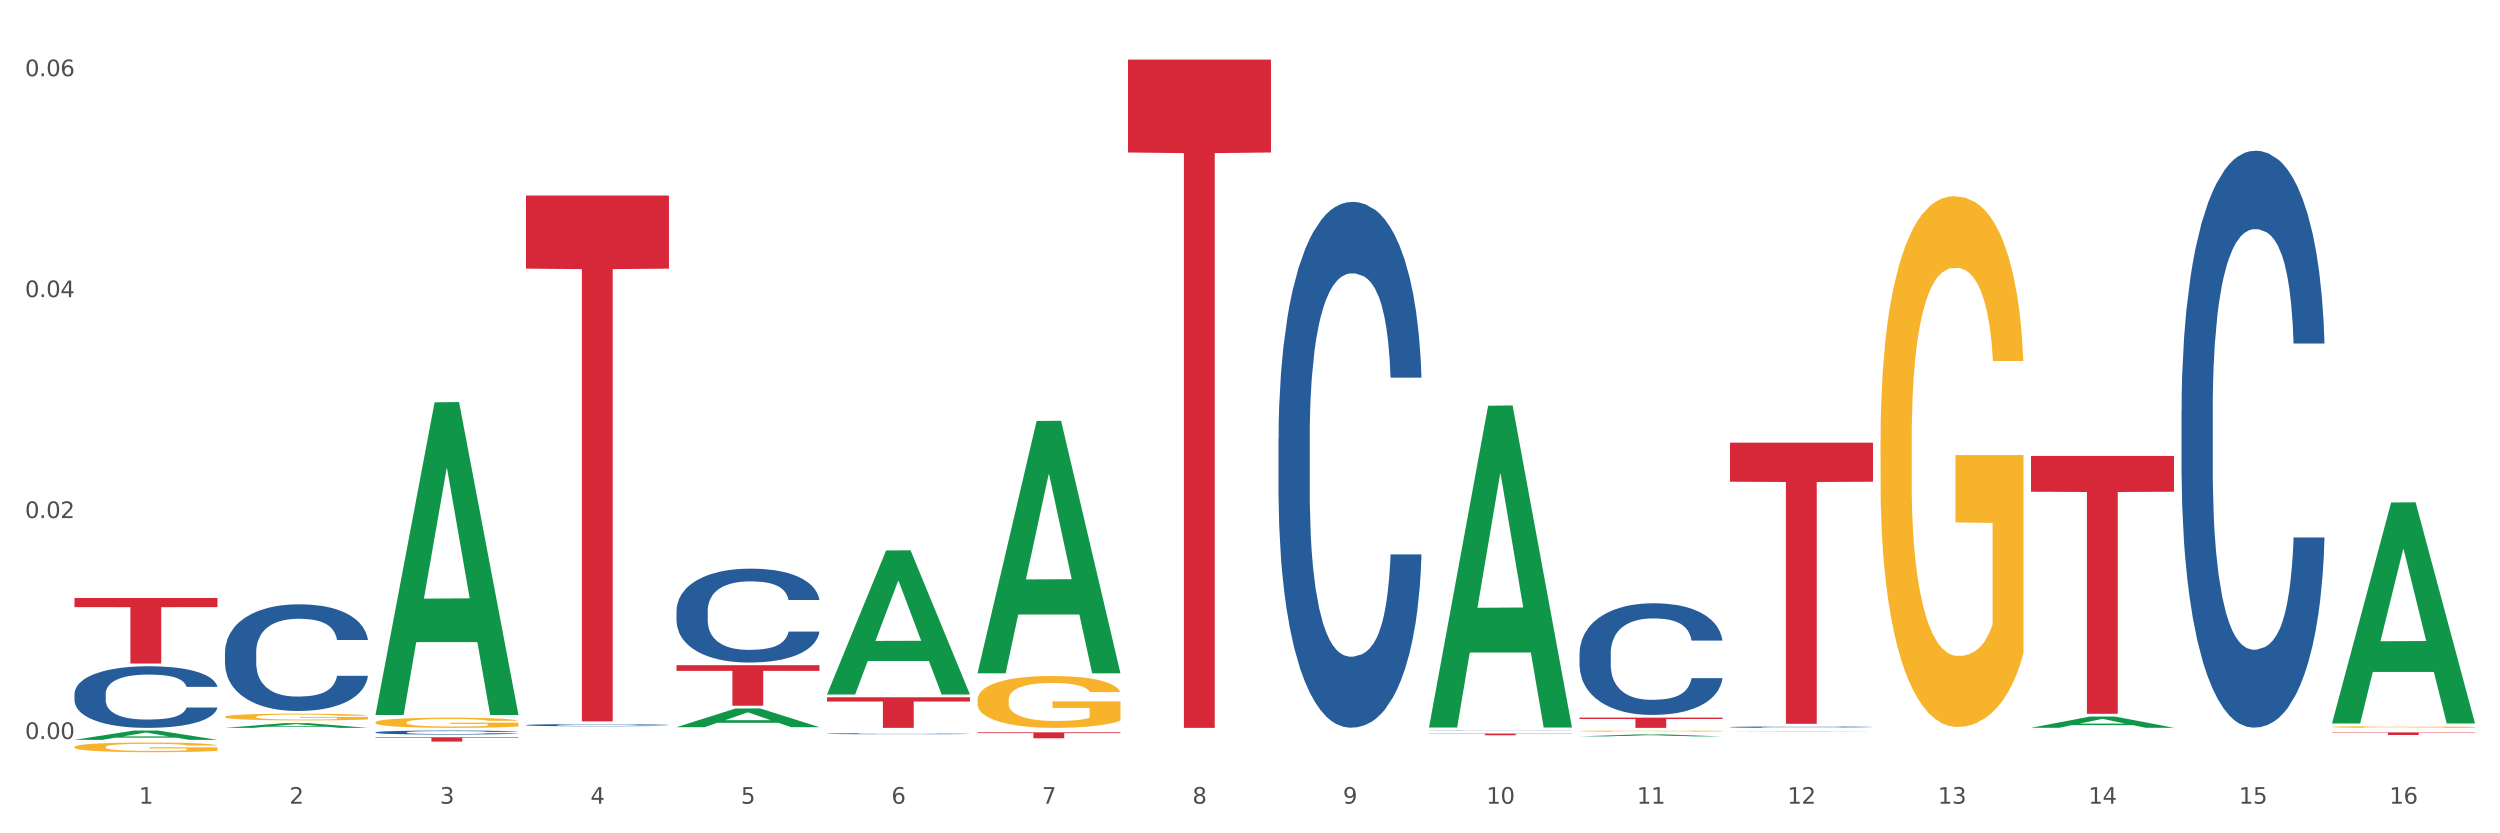
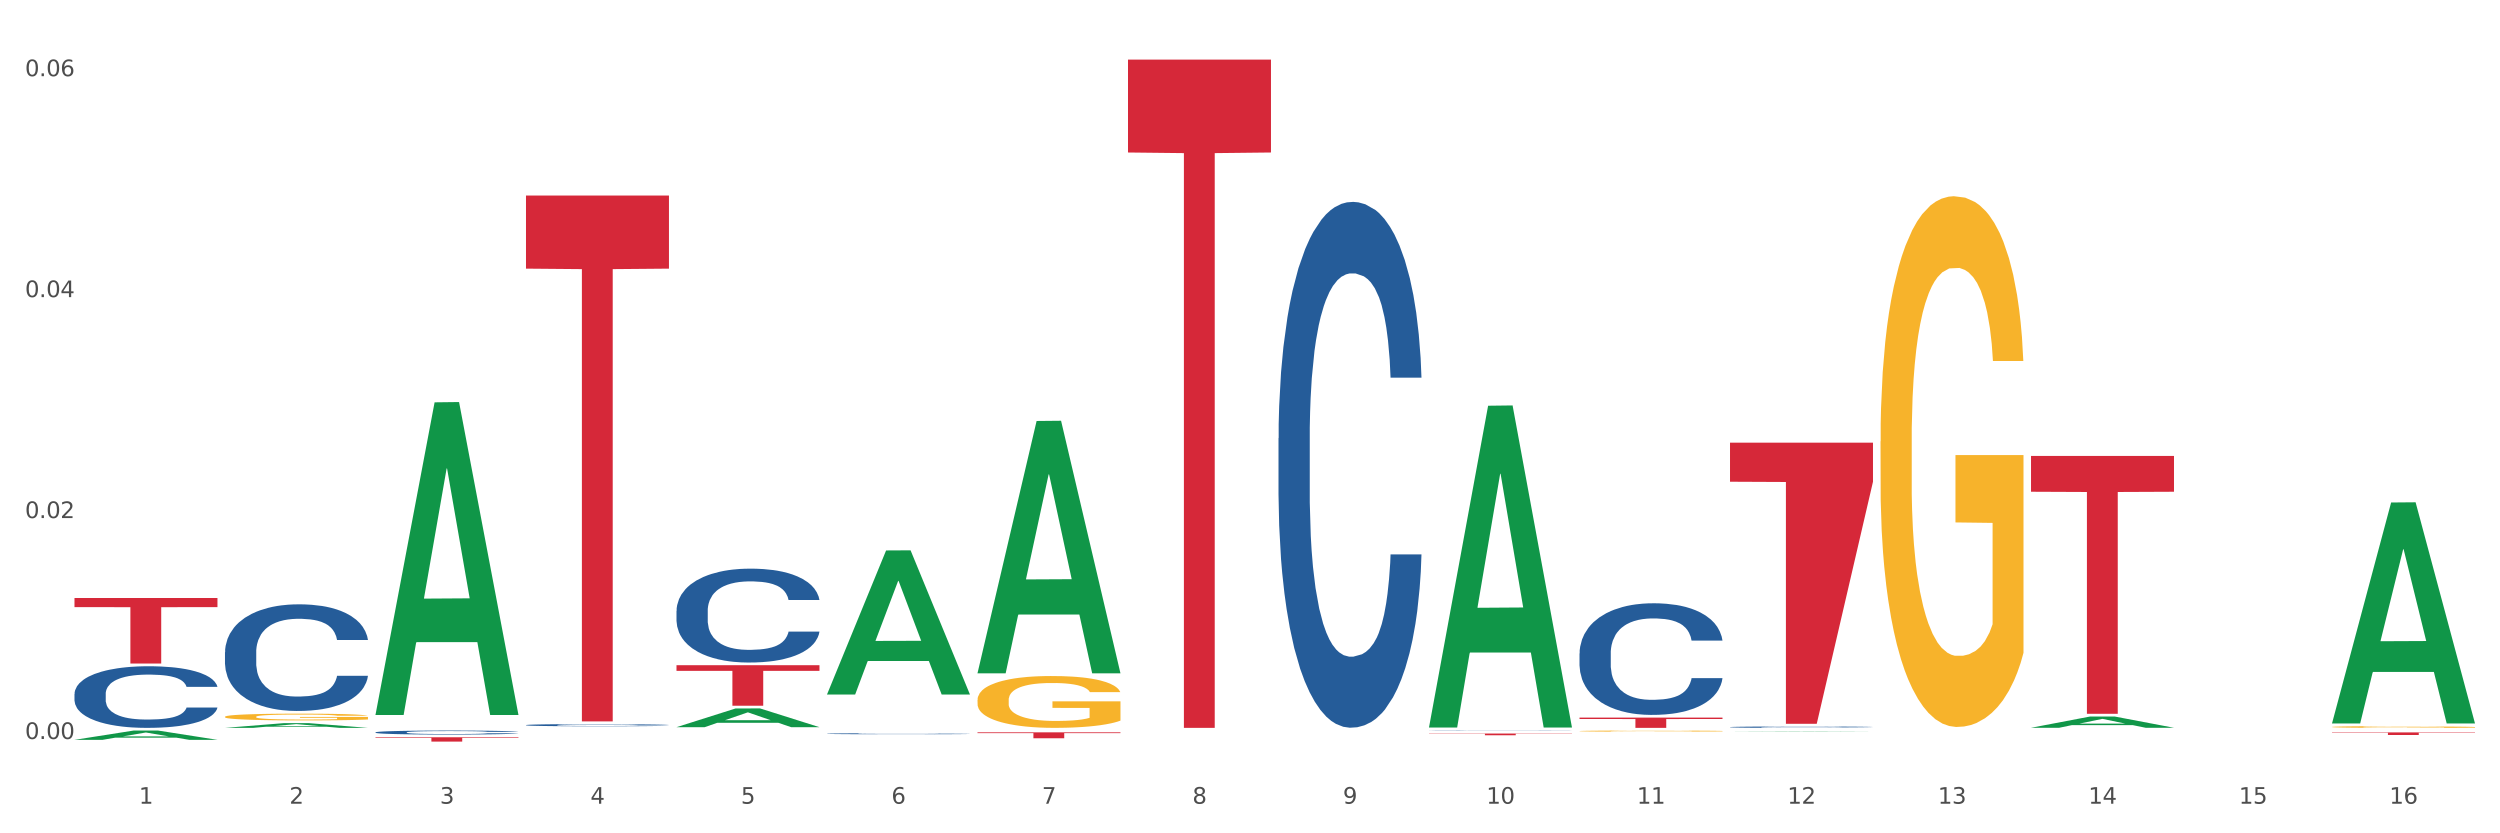
<svg xmlns="http://www.w3.org/2000/svg" xmlns:xlink="http://www.w3.org/1999/xlink" width="1080pt" height="360pt" viewBox="0 0 1080 360" version="1.1">
  <rect x="0" y="0" width="1080" height="360" fill="#333333" stroke="none" />
  <defs>
    <style type="text/css">*{stroke-linejoin: round; stroke-linecap: butt}</style>
  </defs>
  <g id="figure_1">
    <g id="patch_1">
      <path d="M 0 360  L 1080 360  L 1080 0  L 0 0  z " style="fill: #ffffff; stroke: #ffffff; stroke-linejoin: miter" />
    </g>
    <g id="axes_1">
      <g id="matplotlib.axis_1">
        <g id="xtick_1">
          <g id="text_1">
            <g style="fill: #4d4d4d" transform="translate(60.004 347.204) scale(0.096 -0.096)">
              <defs>
                <path id="DejaVuSans-31" d="M 794 531  L 1825 531  L 1825 4091  L 703 3866  L 703 4441  L 1819 4666  L 2450 4666  L 2450 531  L 3481 531  L 3481 0  L 794 0  L 794 531  z " transform="scale(0.016)" />
              </defs>
              <use xlink:href="#DejaVuSans-31" />
            </g>
          </g>
        </g>
        <g id="xtick_2">
          <g id="text_2">
            <g style="fill: #4d4d4d" transform="translate(125.021 347.204) scale(0.096 -0.096)">
              <defs>
                <path id="DejaVuSans-32" d="M 1228 531  L 3431 531  L 3431 0  L 469 0  L 469 531  Q 828 903 1448 1529  Q 2069 2156 2228 2338  Q 2531 2678 2651 2914  Q 2772 3150 2772 3378  Q 2772 3750 2511 3984  Q 2250 4219 1831 4219  Q 1534 4219 1204 4116  Q 875 4013 500 3803  L 500 4441  Q 881 4594 1212 4672  Q 1544 4750 1819 4750  Q 2544 4750 2975 4387  Q 3406 4025 3406 3419  Q 3406 3131 3298 2873  Q 3191 2616 2906 2266  Q 2828 2175 2409 1742  Q 1991 1309 1228 531  z " transform="scale(0.016)" />
              </defs>
              <use xlink:href="#DejaVuSans-32" />
            </g>
          </g>
        </g>
        <g id="xtick_3">
          <g id="text_3">
            <g style="fill: #4d4d4d" transform="translate(190.039 347.204) scale(0.096 -0.096)">
              <defs>
                <path id="DejaVuSans-33" d="M 2597 2516  Q 3050 2419 3304 2112  Q 3559 1806 3559 1356  Q 3559 666 3084 287  Q 2609 -91 1734 -91  Q 1441 -91 1130 -33  Q 819 25 488 141  L 488 750  Q 750 597 1062 519  Q 1375 441 1716 441  Q 2309 441 2620 675  Q 2931 909 2931 1356  Q 2931 1769 2642 2001  Q 2353 2234 1838 2234  L 1294 2234  L 1294 2753  L 1863 2753  Q 2328 2753 2575 2939  Q 2822 3125 2822 3475  Q 2822 3834 2567 4026  Q 2313 4219 1838 4219  Q 1578 4219 1281 4162  Q 984 4106 628 3988  L 628 4550  Q 988 4650 1302 4700  Q 1616 4750 1894 4750  Q 2613 4750 3031 4423  Q 3450 4097 3450 3541  Q 3450 3153 3228 2886  Q 3006 2619 2597 2516  z " transform="scale(0.016)" />
              </defs>
              <use xlink:href="#DejaVuSans-33" />
            </g>
          </g>
        </g>
        <g id="xtick_4">
          <g id="text_4">
            <g style="fill: #4d4d4d" transform="translate(255.056 347.204) scale(0.096 -0.096)">
              <defs>
                <path id="DejaVuSans-34" d="M 2419 4116  L 825 1625  L 2419 1625  L 2419 4116  z M 2253 4666  L 3047 4666  L 3047 1625  L 3713 1625  L 3713 1100  L 3047 1100  L 3047 0  L 2419 0  L 2419 1100  L 313 1100  L 313 1709  L 2253 4666  z " transform="scale(0.016)" />
              </defs>
              <use xlink:href="#DejaVuSans-34" />
            </g>
          </g>
        </g>
        <g id="xtick_5">
          <g id="text_5">
            <g style="fill: #4d4d4d" transform="translate(320.073 347.204) scale(0.096 -0.096)">
              <defs>
                <path id="DejaVuSans-35" d="M 691 4666  L 3169 4666  L 3169 4134  L 1269 4134  L 1269 2991  Q 1406 3038 1543 3061  Q 1681 3084 1819 3084  Q 2600 3084 3056 2656  Q 3513 2228 3513 1497  Q 3513 744 3044 326  Q 2575 -91 1722 -91  Q 1428 -91 1123 -41  Q 819 9 494 109  L 494 744  Q 775 591 1075 516  Q 1375 441 1709 441  Q 2250 441 2565 725  Q 2881 1009 2881 1497  Q 2881 1984 2565 2268  Q 2250 2553 1709 2553  Q 1456 2553 1204 2497  Q 953 2441 691 2322  L 691 4666  z " transform="scale(0.016)" />
              </defs>
              <use xlink:href="#DejaVuSans-35" />
            </g>
          </g>
        </g>
        <g id="xtick_6">
          <g id="text_6">
            <g style="fill: #4d4d4d" transform="translate(385.09 347.204) scale(0.096 -0.096)">
              <defs>
                <path id="DejaVuSans-36" d="M 2113 2584  Q 1688 2584 1439 2293  Q 1191 2003 1191 1497  Q 1191 994 1439 701  Q 1688 409 2113 409  Q 2538 409 2786 701  Q 3034 994 3034 1497  Q 3034 2003 2786 2293  Q 2538 2584 2113 2584  z M 3366 4563  L 3366 3988  Q 3128 4100 2886 4159  Q 2644 4219 2406 4219  Q 1781 4219 1451 3797  Q 1122 3375 1075 2522  Q 1259 2794 1537 2939  Q 1816 3084 2150 3084  Q 2853 3084 3261 2657  Q 3669 2231 3669 1497  Q 3669 778 3244 343  Q 2819 -91 2113 -91  Q 1303 -91 875 529  Q 447 1150 447 2328  Q 447 3434 972 4092  Q 1497 4750 2381 4750  Q 2619 4750 2861 4703  Q 3103 4656 3366 4563  z " transform="scale(0.016)" />
              </defs>
              <use xlink:href="#DejaVuSans-36" />
            </g>
          </g>
        </g>
        <g id="xtick_7">
          <g id="text_7">
            <g style="fill: #4d4d4d" transform="translate(450.108 347.204) scale(0.096 -0.096)">
              <defs>
                <path id="DejaVuSans-37" d="M 525 4666  L 3525 4666  L 3525 4397  L 1831 0  L 1172 0  L 2766 4134  L 525 4134  L 525 4666  z " transform="scale(0.016)" />
              </defs>
              <use xlink:href="#DejaVuSans-37" />
            </g>
          </g>
        </g>
        <g id="xtick_8">
          <g id="text_8">
            <g style="fill: #4d4d4d" transform="translate(515.125 347.204) scale(0.096 -0.096)">
              <defs>
                <path id="DejaVuSans-38" d="M 2034 2216  Q 1584 2216 1326 1975  Q 1069 1734 1069 1313  Q 1069 891 1326 650  Q 1584 409 2034 409  Q 2484 409 2743 651  Q 3003 894 3003 1313  Q 3003 1734 2745 1975  Q 2488 2216 2034 2216  z M 1403 2484  Q 997 2584 770 2862  Q 544 3141 544 3541  Q 544 4100 942 4425  Q 1341 4750 2034 4750  Q 2731 4750 3128 4425  Q 3525 4100 3525 3541  Q 3525 3141 3298 2862  Q 3072 2584 2669 2484  Q 3125 2378 3379 2068  Q 3634 1759 3634 1313  Q 3634 634 3220 271  Q 2806 -91 2034 -91  Q 1263 -91 848 271  Q 434 634 434 1313  Q 434 1759 690 2068  Q 947 2378 1403 2484  z M 1172 3481  Q 1172 3119 1398 2916  Q 1625 2713 2034 2713  Q 2441 2713 2670 2916  Q 2900 3119 2900 3481  Q 2900 3844 2670 4047  Q 2441 4250 2034 4250  Q 1625 4250 1398 4047  Q 1172 3844 1172 3481  z " transform="scale(0.016)" />
              </defs>
              <use xlink:href="#DejaVuSans-38" />
            </g>
          </g>
        </g>
        <g id="xtick_9">
          <g id="text_9">
            <g style="fill: #4d4d4d" transform="translate(580.142 347.204) scale(0.096 -0.096)">
              <defs>
                <path id="DejaVuSans-39" d="M 703 97  L 703 672  Q 941 559 1184 500  Q 1428 441 1663 441  Q 2288 441 2617 861  Q 2947 1281 2994 2138  Q 2813 1869 2534 1725  Q 2256 1581 1919 1581  Q 1219 1581 811 2004  Q 403 2428 403 3163  Q 403 3881 828 4315  Q 1253 4750 1959 4750  Q 2769 4750 3195 4129  Q 3622 3509 3622 2328  Q 3622 1225 3098 567  Q 2575 -91 1691 -91  Q 1453 -91 1209 -44  Q 966 3 703 97  z M 1959 2075  Q 2384 2075 2632 2365  Q 2881 2656 2881 3163  Q 2881 3666 2632 3958  Q 2384 4250 1959 4250  Q 1534 4250 1286 3958  Q 1038 3666 1038 3163  Q 1038 2656 1286 2365  Q 1534 2075 1959 2075  z " transform="scale(0.016)" />
              </defs>
              <use xlink:href="#DejaVuSans-39" />
            </g>
          </g>
        </g>
        <g id="xtick_10">
          <g id="text_10">
            <g style="fill: #4d4d4d" transform="translate(642.105 347.204) scale(0.096 -0.096)">
              <defs>
                <path id="DejaVuSans-30" d="M 2034 4250  Q 1547 4250 1301 3770  Q 1056 3291 1056 2328  Q 1056 1369 1301 889  Q 1547 409 2034 409  Q 2525 409 2770 889  Q 3016 1369 3016 2328  Q 3016 3291 2770 3770  Q 2525 4250 2034 4250  z M 2034 4750  Q 2819 4750 3233 4129  Q 3647 3509 3647 2328  Q 3647 1150 3233 529  Q 2819 -91 2034 -91  Q 1250 -91 836 529  Q 422 1150 422 2328  Q 422 3509 836 4129  Q 1250 4750 2034 4750  z " transform="scale(0.016)" />
              </defs>
              <use xlink:href="#DejaVuSans-31" />
              <use xlink:href="#DejaVuSans-30" transform="translate(63.623 0)" />
            </g>
          </g>
        </g>
        <g id="xtick_11">
          <g id="text_11">
            <g style="fill: #4d4d4d" transform="translate(707.123 347.204) scale(0.096 -0.096)">
              <use xlink:href="#DejaVuSans-31" />
              <use xlink:href="#DejaVuSans-31" transform="translate(63.623 0)" />
            </g>
          </g>
        </g>
        <g id="xtick_12">
          <g id="text_12">
            <g style="fill: #4d4d4d" transform="translate(772.14 347.204) scale(0.096 -0.096)">
              <use xlink:href="#DejaVuSans-31" />
              <use xlink:href="#DejaVuSans-32" transform="translate(63.623 0)" />
            </g>
          </g>
        </g>
        <g id="xtick_13">
          <g id="text_13">
            <g style="fill: #4d4d4d" transform="translate(837.157 347.204) scale(0.096 -0.096)">
              <use xlink:href="#DejaVuSans-31" />
              <use xlink:href="#DejaVuSans-33" transform="translate(63.623 0)" />
            </g>
          </g>
        </g>
        <g id="xtick_14">
          <g id="text_14">
            <g style="fill: #4d4d4d" transform="translate(902.174 347.204) scale(0.096 -0.096)">
              <use xlink:href="#DejaVuSans-31" />
              <use xlink:href="#DejaVuSans-34" transform="translate(63.623 0)" />
            </g>
          </g>
        </g>
        <g id="xtick_15">
          <g id="text_15">
            <g style="fill: #4d4d4d" transform="translate(967.192 347.204) scale(0.096 -0.096)">
              <use xlink:href="#DejaVuSans-31" />
              <use xlink:href="#DejaVuSans-35" transform="translate(63.623 0)" />
            </g>
          </g>
        </g>
        <g id="xtick_16">
          <g id="text_16">
            <g style="fill: #4d4d4d" transform="translate(1032.209 347.204) scale(0.096 -0.096)">
              <use xlink:href="#DejaVuSans-31" />
              <use xlink:href="#DejaVuSans-36" transform="translate(63.623 0)" />
            </g>
          </g>
        </g>
        <g id="xtick_17" />
        <g id="xtick_18" />
        <g id="xtick_19" />
        <g id="xtick_20" />
        <g id="xtick_21" />
        <g id="xtick_22" />
        <g id="xtick_23" />
        <g id="xtick_24" />
        <g id="xtick_25" />
        <g id="xtick_26" />
        <g id="xtick_27" />
        <g id="xtick_28" />
        <g id="xtick_29" />
        <g id="xtick_30" />
        <g id="xtick_31" />
      </g>
      <g id="matplotlib.axis_2">
        <g id="ytick_1">
          <g id="text_17">
            <g style="fill: #4d4d4d" transform="translate(10.8 319.246) scale(0.096 -0.096)">
              <defs>
                <path id="DejaVuSans-2e" d="M 684 794  L 1344 794  L 1344 0  L 684 0  L 684 794  z " transform="scale(0.016)" />
              </defs>
              <use xlink:href="#DejaVuSans-30" />
              <use xlink:href="#DejaVuSans-2e" transform="translate(63.623 0)" />
              <use xlink:href="#DejaVuSans-30" transform="translate(95.41 0)" />
              <use xlink:href="#DejaVuSans-30" transform="translate(159.033 0)" />
            </g>
          </g>
        </g>
        <g id="ytick_2">
          <g id="text_18">
            <g style="fill: #4d4d4d" transform="translate(10.8 223.803) scale(0.096 -0.096)">
              <use xlink:href="#DejaVuSans-30" />
              <use xlink:href="#DejaVuSans-2e" transform="translate(63.623 0)" />
              <use xlink:href="#DejaVuSans-30" transform="translate(95.41 0)" />
              <use xlink:href="#DejaVuSans-32" transform="translate(159.033 0)" />
            </g>
          </g>
        </g>
        <g id="ytick_3">
          <g id="text_19">
            <g style="fill: #4d4d4d" transform="translate(10.8 128.36) scale(0.096 -0.096)">
              <use xlink:href="#DejaVuSans-30" />
              <use xlink:href="#DejaVuSans-2e" transform="translate(63.623 0)" />
              <use xlink:href="#DejaVuSans-30" transform="translate(95.41 0)" />
              <use xlink:href="#DejaVuSans-34" transform="translate(159.033 0)" />
            </g>
          </g>
        </g>
        <g id="ytick_4">
          <g id="text_20">
            <g style="fill: #4d4d4d" transform="translate(10.8 32.917) scale(0.096 -0.096)">
              <use xlink:href="#DejaVuSans-30" />
              <use xlink:href="#DejaVuSans-2e" transform="translate(63.623 0)" />
              <use xlink:href="#DejaVuSans-30" transform="translate(95.41 0)" />
              <use xlink:href="#DejaVuSans-36" transform="translate(159.033 0)" />
            </g>
          </g>
        </g>
        <g id="ytick_5" />
        <g id="ytick_6" />
        <g id="ytick_7" />
      </g>
      <g id="PolyCollection_1">
        <path d="M 32.175 319.602  L 32.239 319.598  L 57.709 315.602  L 68.28 315.598  L 93.941 319.609  L 81.715 319.609  L 76.176 318.675  L 49.877 318.675  L 49.686 318.69  L 44.337 319.609  L 32.175 319.609  L 32.175 319.602  L 53.188 318.118  L 72.864 318.114  L 63.122 316.453  L 62.995 316.446  L 62.867 316.457  L 53.125 318.114  L 53.188 318.118  L 32.175 319.602  z " clip-path="url(#p89ec9d6272)" style="fill: #109648" />
        <path d="M 877.399 196.952  L 939.166 196.952  L 939.166 212.435  L 914.869 212.54  L 914.869 308.369  L 901.549 308.369  L 901.549 212.54  L 877.399 212.435  L 877.399 197.056  L 877.399 196.952  z " clip-path="url(#p89ec9d6272)" style="fill: #d62839" />
-         <path d="M 747.365 191.23  L 809.131 191.23  L 809.131 208.107  L 784.834 208.221  L 784.834 312.679  L 771.515 312.679  L 771.515 208.221  L 747.365 208.107  L 747.365 191.344  L 747.365 191.23  z " clip-path="url(#p89ec9d6272)" style="fill: #d62839" />
+         <path d="M 747.365 191.23  L 809.131 191.23  L 809.131 208.107  L 784.834 312.679  L 771.515 312.679  L 771.515 208.221  L 747.365 208.107  L 747.365 191.344  L 747.365 191.23  z " clip-path="url(#p89ec9d6272)" style="fill: #d62839" />
        <path d="M 682.347 310.003  L 744.114 310.003  L 744.114 310.619  L 719.817 310.624  L 719.817 314.439  L 706.498 314.439  L 706.498 310.624  L 682.347 310.619  L 682.347 310.007  L 682.347 310.003  z " clip-path="url(#p89ec9d6272)" style="fill: #d62839" />
        <path d="M 617.33 316.891  L 679.097 316.891  L 679.097 316.994  L 654.8 316.995  L 654.8 317.635  L 641.481 317.635  L 641.481 316.995  L 617.33 316.994  L 617.33 316.892  L 617.33 316.891  z " clip-path="url(#p89ec9d6272)" style="fill: #d62839" />
        <path d="M 487.296 25.759  L 549.062 25.759  L 549.062 65.876  L 524.765 66.148  L 524.765 314.439  L 511.446 314.439  L 511.446 66.148  L 487.296 65.876  L 487.296 26.031  L 487.296 25.759  z " clip-path="url(#p89ec9d6272)" style="fill: #d62839" />
        <path d="M 422.278 316.368  L 484.045 316.368  L 484.045 316.725  L 459.748 316.727  L 459.748 318.932  L 446.429 318.932  L 446.429 316.727  L 422.278 316.725  L 422.278 316.371  L 422.278 316.368  z " clip-path="url(#p89ec9d6272)" style="fill: #d62839" />
-         <path d="M 357.261 301.209  L 419.028 301.209  L 419.028 303.048  L 394.731 303.06  L 394.731 314.439  L 381.412 314.439  L 381.412 303.06  L 357.261 303.048  L 357.261 301.222  L 357.261 301.209  z " clip-path="url(#p89ec9d6272)" style="fill: #d62839" />
        <path d="M 292.244 287.374  L 354.01 287.374  L 354.01 289.807  L 329.714 289.823  L 329.714 304.881  L 316.394 304.881  L 316.394 289.823  L 292.244 289.807  L 292.244 287.391  L 292.244 287.374  z " clip-path="url(#p89ec9d6272)" style="fill: #d62839" />
-         <path d="M 942.416 177.1  L 942.489 176.872  L 942.489 170.499  L 942.708 161.85  L 943.512 145.918  L 944.534 133.854  L 946.286 119.743  L 947.235 113.825  L 948.476 107.224  L 951.032 96.527  L 953.952 87.422  L 955.996 82.415  L 957.529 79.229  L 960.961 73.538  L 962.932 71.035  L 964.976 68.986  L 966.729 67.62  L 969.649 66.027  L 971.985 65.344  L 974.687 65.117  L 976.95 65.344  L 979.943 66.255  L 984.324 68.986  L 986.003 70.579  L 988.267 73.311  L 990.603 76.952  L 992.501 80.594  L 994.691 85.829  L 996.955 92.657  L 999.145 101.306  L 1000.678 109.273  L 1001.919 117.694  L 1003.015 127.937  L 1003.818 139.089  L 1004.183 148.421  L 990.822 148.421  L 990.457 140  L 989.727 130.896  L 988.997 124.75  L 988.194 119.743  L 986.952 114.053  L 985.857 110.411  L 984.032 106.086  L 982.353 103.355  L 980.966 101.762  L 979.286 100.396  L 975.709 99.03  L 973.154 99.03  L 971.547 99.486  L 969.576 100.624  L 967.897 102.217  L 965.926 104.948  L 964.392 107.907  L 962.859 111.776  L 961.983 114.508  L 960.669 119.515  L 959.793 123.612  L 958.625 130.668  L 957.967 135.675  L 956.799 148.649  L 956.288 158.209  L 956.069 164.809  L 955.923 172.093  L 955.923 207.599  L 956.361 223.532  L 956.726 230.36  L 957.31 238.099  L 958.406 248.114  L 960.012 257.901  L 961.691 264.957  L 963.078 269.281  L 964.392 272.468  L 965.707 274.971  L 967.313 277.248  L 968.627 278.613  L 970.598 279.979  L 972.935 280.662  L 974.76 280.662  L 978.483 279.524  L 980.163 278.386  L 981.769 276.792  L 983.521 274.289  L 984.908 271.557  L 985.711 269.509  L 987.025 265.184  L 988.048 260.632  L 988.924 255.397  L 989.508 250.845  L 990.165 244.017  L 990.676 236.278  L 990.822 232.181  L 1004.183 232.181  L 1003.891 240.375  L 1003.38 248.341  L 1002.358 259.039  L 1001.554 265.184  L 1000.313 272.695  L 998.999 279.068  L 997.174 286.124  L 995.495 291.359  L 993.742 295.911  L 991.844 300.008  L 988.413 305.699  L 987.171 307.292  L 984.543 310.023  L 982.499 311.616  L 979.505 313.21  L 976.439 314.12  L 973.227 314.348  L 970.379 313.892  L 967.24 312.527  L 965.268 311.161  L 963.078 309.113  L 960.523 305.926  L 958.114 302.057  L 955.85 297.505  L 953.733 292.27  L 951.762 286.352  L 949.206 276.565  L 947.308 267.005  L 945.921 258.128  L 944.972 250.617  L 944.023 241.058  L 943.512 234.457  L 942.708 218.525  L 942.416 203.73  L 942.416 177.1  z " clip-path="url(#p89ec9d6272)" style="fill: #255c99" />
        <path d="M 1007.434 316.409  L 1069.2 316.409  L 1069.2 316.562  L 1044.903 316.563  L 1044.903 317.512  L 1031.584 317.512  L 1031.584 316.563  L 1007.434 316.562  L 1007.434 316.41  L 1007.434 316.409  z " clip-path="url(#p89ec9d6272)" style="fill: #d62839" />
        <path d="M 747.365 314.108  L 747.438 314.107  L 747.438 314.092  L 747.657 314.071  L 748.46 314.033  L 749.482 314.004  L 751.234 313.97  L 752.183 313.955  L 753.424 313.94  L 755.98 313.914  L 758.9 313.892  L 760.944 313.88  L 762.478 313.872  L 765.909 313.858  L 767.88 313.852  L 769.925 313.847  L 771.677 313.844  L 774.597 313.84  L 776.934 313.839  L 779.635 313.838  L 781.898 313.839  L 784.892 313.841  L 789.272 313.847  L 790.952 313.851  L 793.215 313.858  L 795.551 313.867  L 797.449 313.875  L 799.64 313.888  L 801.903 313.904  L 804.093 313.925  L 805.627 313.944  L 806.868 313.965  L 807.963 313.989  L 808.766 314.016  L 809.131 314.039  L 795.77 314.039  L 795.405 314.019  L 794.675 313.997  L 793.945 313.982  L 793.142 313.97  L 791.901 313.956  L 790.806 313.947  L 788.98 313.937  L 787.301 313.93  L 785.914 313.926  L 784.235 313.923  L 780.657 313.92  L 778.102 313.92  L 776.496 313.921  L 774.524 313.924  L 772.845 313.927  L 770.874 313.934  L 769.341 313.941  L 767.807 313.95  L 766.931 313.957  L 765.617 313.969  L 764.741 313.979  L 763.573 313.996  L 762.916 314.008  L 761.748 314.039  L 761.237 314.062  L 761.018 314.078  L 760.871 314.096  L 760.871 314.182  L 761.31 314.22  L 761.675 314.236  L 762.259 314.255  L 763.354 314.279  L 764.96 314.303  L 766.639 314.32  L 768.026 314.33  L 769.341 314.338  L 770.655 314.344  L 772.261 314.35  L 773.575 314.353  L 775.546 314.356  L 777.883 314.358  L 779.708 314.358  L 783.432 314.355  L 785.111 314.352  L 786.717 314.348  L 788.469 314.342  L 789.856 314.336  L 790.66 314.331  L 791.974 314.32  L 792.996 314.309  L 793.872 314.297  L 794.456 314.286  L 795.113 314.269  L 795.624 314.251  L 795.77 314.241  L 809.131 314.241  L 808.839 314.261  L 808.328 314.28  L 807.306 314.306  L 806.503 314.32  L 805.262 314.339  L 803.947 314.354  L 802.122 314.371  L 800.443 314.384  L 798.691 314.395  L 796.792 314.404  L 793.361 314.418  L 792.12 314.422  L 789.491 314.429  L 787.447 314.432  L 784.454 314.436  L 781.387 314.438  L 778.175 314.439  L 775.327 314.438  L 772.188 314.435  L 770.217 314.431  L 768.026 314.426  L 765.471 314.419  L 763.062 314.409  L 760.798 314.398  L 758.681 314.386  L 756.71 314.372  L 754.155 314.348  L 752.256 314.325  L 750.869 314.303  L 749.92 314.285  L 748.971 314.262  L 748.46 314.246  L 747.657 314.208  L 747.365 314.172  L 747.365 314.108  z " clip-path="url(#p89ec9d6272)" style="fill: #255c99" />
        <path d="M 617.33 315.658  L 617.403 315.658  L 617.403 315.655  L 617.622 315.65  L 618.425 315.642  L 619.447 315.635  L 621.2 315.628  L 622.149 315.624  L 623.39 315.621  L 625.945 315.615  L 628.866 315.61  L 630.91 315.608  L 632.443 315.606  L 635.875 315.603  L 637.846 315.602  L 639.89 315.6  L 641.642 315.6  L 644.563 315.599  L 646.899 315.599  L 649.601 315.598  L 651.864 315.599  L 654.857 315.599  L 659.238 315.6  L 660.917 315.601  L 663.18 315.603  L 665.517 315.605  L 667.415 315.607  L 669.605 315.609  L 671.869 315.613  L 674.059 315.618  L 675.592 315.622  L 676.833 315.626  L 677.928 315.632  L 678.732 315.638  L 679.097 315.643  L 665.736 315.643  L 665.371 315.638  L 664.641 315.634  L 663.91 315.63  L 663.107 315.628  L 661.866 315.625  L 660.771 315.623  L 658.946 315.62  L 657.267 315.619  L 655.879 315.618  L 654.2 315.617  L 650.623 315.617  L 648.067 315.617  L 646.461 315.617  L 644.49 315.617  L 642.811 315.618  L 640.839 315.62  L 639.306 315.621  L 637.773 315.623  L 636.897 315.625  L 635.583 315.627  L 634.707 315.63  L 633.538 315.633  L 632.881 315.636  L 631.713 315.643  L 631.202 315.648  L 630.983 315.652  L 630.837 315.656  L 630.837 315.675  L 631.275 315.683  L 631.64 315.687  L 632.224 315.691  L 633.319 315.696  L 634.926 315.701  L 636.605 315.705  L 637.992 315.708  L 639.306 315.709  L 640.62 315.711  L 642.227 315.712  L 643.541 315.713  L 645.512 315.713  L 647.848 315.714  L 649.674 315.714  L 653.397 315.713  L 655.076 315.712  L 656.683 315.712  L 658.435 315.71  L 659.822 315.709  L 660.625 315.708  L 661.939 315.705  L 662.961 315.703  L 663.837 315.7  L 664.422 315.698  L 665.079 315.694  L 665.59 315.69  L 665.736 315.688  L 679.097 315.688  L 678.805 315.692  L 678.293 315.696  L 677.271 315.702  L 676.468 315.705  L 675.227 315.709  L 673.913 315.713  L 672.088 315.717  L 670.408 315.719  L 668.656 315.722  L 666.758 315.724  L 663.326 315.727  L 662.085 315.728  L 659.457 315.729  L 657.413 315.73  L 654.419 315.731  L 651.353 315.731  L 648.14 315.732  L 645.293 315.731  L 642.154 315.731  L 640.182 315.73  L 637.992 315.729  L 635.437 315.727  L 633.027 315.725  L 630.764 315.723  L 628.647 315.72  L 626.675 315.717  L 624.12 315.711  L 622.222 315.706  L 620.835 315.702  L 619.886 315.698  L 618.936 315.692  L 618.425 315.689  L 617.622 315.68  L 617.33 315.672  L 617.33 315.658  z " clip-path="url(#p89ec9d6272)" style="fill: #255c99" />
        <path d="M 552.313 189.283  L 552.386 189.075  L 552.386 183.267  L 552.605 175.383  L 553.408 160.861  L 554.43 149.865  L 556.182 137.003  L 557.132 131.609  L 558.373 125.593  L 560.928 115.842  L 563.848 107.544  L 565.893 102.98  L 567.426 100.075  L 570.857 94.889  L 572.829 92.607  L 574.873 90.739  L 576.625 89.495  L 579.546 88.042  L 581.882 87.42  L 584.583 87.213  L 586.847 87.42  L 589.84 88.25  L 594.221 90.739  L 595.9 92.192  L 598.163 94.681  L 600.499 98.001  L 602.398 101.32  L 604.588 106.091  L 606.851 112.315  L 609.042 120.199  L 610.575 127.46  L 611.816 135.136  L 612.911 144.472  L 613.714 154.637  L 614.079 163.143  L 600.718 163.143  L 600.353 155.467  L 599.623 147.169  L 598.893 141.567  L 598.09 137.003  L 596.849 131.816  L 595.754 128.497  L 593.929 124.555  L 592.249 122.066  L 590.862 120.614  L 589.183 119.369  L 585.605 118.124  L 583.05 118.124  L 581.444 118.539  L 579.473 119.576  L 577.793 121.029  L 575.822 123.518  L 574.289 126.215  L 572.756 129.742  L 571.88 132.231  L 570.565 136.796  L 569.689 140.53  L 568.521 146.961  L 567.864 151.525  L 566.696 163.35  L 566.185 172.064  L 565.966 178.08  L 565.82 184.719  L 565.82 217.082  L 566.258 231.605  L 566.623 237.828  L 567.207 244.882  L 568.302 254.01  L 569.908 262.931  L 571.588 269.362  L 572.975 273.304  L 574.289 276.208  L 575.603 278.491  L 577.209 280.565  L 578.523 281.81  L 580.495 283.055  L 582.831 283.677  L 584.656 283.677  L 588.38 282.64  L 590.059 281.602  L 591.665 280.15  L 593.418 277.868  L 594.805 275.379  L 595.608 273.512  L 596.922 269.57  L 597.944 265.421  L 598.82 260.649  L 599.404 256.5  L 600.061 250.276  L 600.572 243.222  L 600.718 239.488  L 614.079 239.488  L 613.787 246.957  L 613.276 254.218  L 612.254 263.968  L 611.451 269.57  L 610.21 276.416  L 608.896 282.225  L 607.07 288.656  L 605.391 293.428  L 603.639 297.577  L 601.741 301.311  L 598.309 306.498  L 597.068 307.95  L 594.44 310.439  L 592.395 311.892  L 589.402 313.344  L 586.336 314.174  L 583.123 314.381  L 580.276 313.966  L 577.136 312.721  L 575.165 311.477  L 572.975 309.61  L 570.419 306.705  L 568.01 303.178  L 565.747 299.029  L 563.629 294.257  L 561.658 288.864  L 559.103 279.943  L 557.205 271.229  L 555.817 263.139  L 554.868 256.292  L 553.919 247.579  L 553.408 241.563  L 552.605 227.041  L 552.313 213.556  L 552.313 189.283  z " clip-path="url(#p89ec9d6272)" style="fill: #255c99" />
        <path d="M 357.261 316.961  L 357.334 316.961  L 357.334 316.95  L 357.553 316.934  L 358.356 316.906  L 359.378 316.884  L 361.131 316.859  L 362.08 316.849  L 363.321 316.837  L 365.876 316.818  L 368.797 316.801  L 370.841 316.792  L 372.374 316.787  L 375.806 316.777  L 377.777 316.772  L 379.821 316.769  L 381.574 316.766  L 384.494 316.763  L 386.83 316.762  L 389.532 316.762  L 391.795 316.762  L 394.788 316.764  L 399.169 316.769  L 400.848 316.771  L 403.111 316.776  L 405.448 316.783  L 407.346 316.789  L 409.536 316.799  L 411.8 316.811  L 413.99 316.826  L 415.523 316.84  L 416.764 316.855  L 417.859 316.874  L 418.663 316.894  L 419.028 316.91  L 405.667 316.91  L 405.302 316.895  L 404.572 316.879  L 403.842 316.868  L 403.038 316.859  L 401.797 316.849  L 400.702 316.842  L 398.877 316.835  L 397.198 316.83  L 395.81 316.827  L 394.131 316.825  L 390.554 316.822  L 387.998 316.822  L 386.392 316.823  L 384.421 316.825  L 382.742 316.828  L 380.77 316.833  L 379.237 316.838  L 377.704 316.845  L 376.828 316.85  L 375.514 316.859  L 374.638 316.866  L 373.469 316.879  L 372.812 316.888  L 371.644 316.911  L 371.133 316.928  L 370.914 316.94  L 370.768 316.953  L 370.768 317.016  L 371.206 317.044  L 371.571 317.056  L 372.155 317.07  L 373.25 317.088  L 374.857 317.106  L 376.536 317.118  L 377.923 317.126  L 379.237 317.132  L 380.551 317.136  L 382.158 317.14  L 383.472 317.143  L 385.443 317.145  L 387.779 317.146  L 389.605 317.146  L 393.328 317.144  L 395.007 317.142  L 396.614 317.139  L 398.366 317.135  L 399.753 317.13  L 400.556 317.126  L 401.87 317.119  L 402.892 317.11  L 403.769 317.101  L 404.353 317.093  L 405.01 317.081  L 405.521 317.067  L 405.667 317.06  L 419.028 317.06  L 418.736 317.074  L 418.224 317.089  L 417.202 317.108  L 416.399 317.119  L 415.158 317.132  L 413.844 317.143  L 412.019 317.156  L 410.339 317.165  L 408.587 317.173  L 406.689 317.181  L 403.257 317.191  L 402.016 317.194  L 399.388 317.199  L 397.344 317.201  L 394.35 317.204  L 391.284 317.206  L 388.071 317.206  L 385.224 317.206  L 382.085 317.203  L 380.113 317.201  L 377.923 317.197  L 375.368 317.191  L 372.958 317.184  L 370.695 317.176  L 368.578 317.167  L 366.606 317.156  L 364.051 317.139  L 362.153 317.122  L 360.766 317.106  L 359.817 317.093  L 358.867 317.076  L 358.356 317.064  L 357.553 317.035  L 357.261 317.009  L 357.261 316.961  z " clip-path="url(#p89ec9d6272)" style="fill: #255c99" />
        <path d="M 292.244 263.878  L 292.317 263.841  L 292.317 262.804  L 292.536 261.396  L 293.339 258.803  L 294.361 256.84  L 296.113 254.544  L 297.063 253.581  L 298.304 252.506  L 300.859 250.765  L 303.78 249.284  L 305.824 248.469  L 307.357 247.95  L 310.788 247.024  L 312.76 246.617  L 314.804 246.283  L 316.556 246.061  L 319.477 245.802  L 321.813 245.691  L 324.514 245.653  L 326.778 245.691  L 329.771 245.839  L 334.152 246.283  L 335.831 246.542  L 338.094 246.987  L 340.431 247.58  L 342.329 248.172  L 344.519 249.024  L 346.782 250.136  L 348.973 251.543  L 350.506 252.84  L 351.747 254.21  L 352.842 255.877  L 353.645 257.692  L 354.01 259.211  L 340.65 259.211  L 340.284 257.84  L 339.554 256.359  L 338.824 255.359  L 338.021 254.544  L 336.78 253.618  L 335.685 253.025  L 333.86 252.321  L 332.18 251.877  L 330.793 251.617  L 329.114 251.395  L 325.536 251.173  L 322.981 251.173  L 321.375 251.247  L 319.404 251.432  L 317.724 251.691  L 315.753 252.136  L 314.22 252.617  L 312.687 253.247  L 311.811 253.692  L 310.496 254.507  L 309.62 255.173  L 308.452 256.322  L 307.795 257.137  L 306.627 259.248  L 306.116 260.804  L 305.897 261.878  L 305.751 263.063  L 305.751 268.842  L 306.189 271.435  L 306.554 272.546  L 307.138 273.806  L 308.233 275.435  L 309.839 277.028  L 311.519 278.177  L 312.906 278.88  L 314.22 279.399  L 315.534 279.806  L 317.14 280.177  L 318.455 280.399  L 320.426 280.621  L 322.762 280.732  L 324.587 280.732  L 328.311 280.547  L 329.99 280.362  L 331.596 280.103  L 333.349 279.695  L 334.736 279.251  L 335.539 278.917  L 336.853 278.214  L 337.875 277.473  L 338.751 276.621  L 339.335 275.88  L 339.992 274.769  L 340.504 273.509  L 340.65 272.842  L 354.01 272.842  L 353.718 274.176  L 353.207 275.472  L 352.185 277.213  L 351.382 278.214  L 350.141 279.436  L 348.827 280.473  L 347.001 281.621  L 345.322 282.473  L 343.57 283.214  L 341.672 283.881  L 338.24 284.807  L 336.999 285.066  L 334.371 285.511  L 332.326 285.77  L 329.333 286.029  L 326.267 286.178  L 323.054 286.215  L 320.207 286.141  L 317.067 285.918  L 315.096 285.696  L 312.906 285.363  L 310.35 284.844  L 307.941 284.214  L 305.678 283.474  L 303.561 282.622  L 301.589 281.659  L 299.034 280.066  L 297.136 278.51  L 295.748 277.065  L 294.799 275.843  L 293.85 274.287  L 293.339 273.213  L 292.536 270.62  L 292.244 268.212  L 292.244 263.878  z " clip-path="url(#p89ec9d6272)" style="fill: #255c99" />
        <path d="M 227.227 313.229  L 227.3 313.228  L 227.3 313.203  L 227.519 313.17  L 228.322 313.109  L 229.344 313.062  L 231.096 313.008  L 232.045 312.985  L 233.287 312.96  L 235.842 312.919  L 238.762 312.884  L 240.807 312.864  L 242.34 312.852  L 245.771 312.83  L 247.743 312.821  L 249.787 312.813  L 251.539 312.807  L 254.459 312.801  L 256.796 312.799  L 259.497 312.798  L 261.76 312.799  L 264.754 312.802  L 269.134 312.813  L 270.814 312.819  L 273.077 312.829  L 275.413 312.843  L 277.312 312.857  L 279.502 312.878  L 281.765 312.904  L 283.955 312.937  L 285.489 312.968  L 286.73 313  L 287.825 313.039  L 288.628 313.082  L 288.993 313.118  L 275.632 313.118  L 275.267 313.086  L 274.537 313.051  L 273.807 313.027  L 273.004 313.008  L 271.763 312.986  L 270.668 312.972  L 268.842 312.955  L 267.163 312.945  L 265.776 312.939  L 264.097 312.934  L 260.519 312.928  L 257.964 312.928  L 256.358 312.93  L 254.386 312.934  L 252.707 312.941  L 250.736 312.951  L 249.203 312.962  L 247.669 312.977  L 246.793 312.988  L 245.479 313.007  L 244.603 313.023  L 243.435 313.05  L 242.778 313.069  L 241.61 313.119  L 241.099 313.156  L 240.88 313.181  L 240.734 313.209  L 240.734 313.346  L 241.172 313.407  L 241.537 313.433  L 242.121 313.463  L 243.216 313.502  L 244.822 313.539  L 246.501 313.566  L 247.889 313.583  L 249.203 313.595  L 250.517 313.605  L 252.123 313.614  L 253.437 313.619  L 255.409 313.624  L 257.745 313.627  L 259.57 313.627  L 263.294 313.623  L 264.973 313.618  L 266.579 313.612  L 268.331 313.602  L 269.718 313.592  L 270.522 313.584  L 271.836 313.567  L 272.858 313.55  L 273.734 313.53  L 274.318 313.512  L 274.975 313.486  L 275.486 313.456  L 275.632 313.44  L 288.993 313.44  L 288.701 313.472  L 288.19 313.503  L 287.168 313.544  L 286.365 313.567  L 285.124 313.596  L 283.809 313.621  L 281.984 313.648  L 280.305 313.668  L 278.553 313.686  L 276.654 313.701  L 273.223 313.723  L 271.982 313.729  L 269.353 313.74  L 267.309 313.746  L 264.316 313.752  L 261.249 313.756  L 258.037 313.756  L 255.19 313.755  L 252.05 313.749  L 250.079 313.744  L 247.889 313.736  L 245.333 313.724  L 242.924 313.709  L 240.661 313.692  L 238.543 313.672  L 236.572 313.649  L 234.017 313.611  L 232.118 313.574  L 230.731 313.54  L 229.782 313.511  L 228.833 313.475  L 228.322 313.449  L 227.519 313.388  L 227.227 313.331  L 227.227 313.229  z " clip-path="url(#p89ec9d6272)" style="fill: #255c99" />
        <path d="M 162.209 316.376  L 162.282 316.375  L 162.282 316.33  L 162.502 316.27  L 163.305 316.16  L 164.327 316.076  L 166.079 315.978  L 167.028 315.937  L 168.269 315.891  L 170.825 315.817  L 173.745 315.753  L 175.789 315.719  L 177.323 315.696  L 180.754 315.657  L 182.725 315.639  L 184.77 315.625  L 186.522 315.616  L 189.442 315.605  L 191.778 315.6  L 194.48 315.598  L 196.743 315.6  L 199.737 315.606  L 204.117 315.625  L 205.796 315.636  L 208.06 315.655  L 210.396 315.681  L 212.294 315.706  L 214.485 315.742  L 216.748 315.79  L 218.938 315.85  L 220.471 315.905  L 221.713 315.964  L 222.808 316.035  L 223.611 316.112  L 223.976 316.177  L 210.615 316.177  L 210.25 316.118  L 209.52 316.055  L 208.79 316.013  L 207.987 315.978  L 206.746 315.938  L 205.65 315.913  L 203.825 315.883  L 202.146 315.864  L 200.759 315.853  L 199.079 315.843  L 195.502 315.834  L 192.947 315.834  L 191.34 315.837  L 189.369 315.845  L 187.69 315.856  L 185.719 315.875  L 184.185 315.896  L 182.652 315.922  L 181.776 315.941  L 180.462 315.976  L 179.586 316.005  L 178.418 316.054  L 177.761 316.088  L 176.592 316.179  L 176.081 316.245  L 175.862 316.291  L 175.716 316.341  L 175.716 316.588  L 176.154 316.699  L 176.519 316.746  L 177.104 316.8  L 178.199 316.869  L 179.805 316.937  L 181.484 316.986  L 182.871 317.016  L 184.185 317.039  L 185.5 317.056  L 187.106 317.072  L 188.42 317.081  L 190.391 317.091  L 192.728 317.095  L 194.553 317.095  L 198.276 317.088  L 199.956 317.08  L 201.562 317.069  L 203.314 317.051  L 204.701 317.032  L 205.504 317.018  L 206.819 316.988  L 207.841 316.956  L 208.717 316.92  L 209.301 316.888  L 209.958 316.841  L 210.469 316.787  L 210.615 316.759  L 223.976 316.759  L 223.684 316.816  L 223.173 316.871  L 222.151 316.945  L 221.348 316.988  L 220.106 317.04  L 218.792 317.084  L 216.967 317.133  L 215.288 317.17  L 213.535 317.201  L 211.637 317.23  L 208.206 317.269  L 206.965 317.28  L 204.336 317.299  L 202.292 317.31  L 199.299 317.322  L 196.232 317.328  L 193.02 317.329  L 190.172 317.326  L 187.033 317.317  L 185.062 317.307  L 182.871 317.293  L 180.316 317.271  L 177.907 317.244  L 175.643 317.212  L 173.526 317.176  L 171.555 317.135  L 168.999 317.067  L 167.101 317.001  L 165.714 316.939  L 164.765 316.887  L 163.816 316.82  L 163.305 316.775  L 162.502 316.664  L 162.209 316.561  L 162.209 316.376  z " clip-path="url(#p89ec9d6272)" style="fill: #255c99" />
        <path d="M 97.192 281.768  L 97.265 281.726  L 97.265 280.548  L 97.484 278.949  L 98.287 276.003  L 99.31 273.773  L 101.062 271.164  L 102.011 270.07  L 103.252 268.85  L 105.807 266.872  L 108.728 265.189  L 110.772 264.263  L 112.305 263.674  L 115.737 262.622  L 117.708 262.159  L 119.752 261.78  L 121.505 261.528  L 124.425 261.233  L 126.761 261.107  L 129.463 261.065  L 131.726 261.107  L 134.719 261.276  L 139.1 261.78  L 140.779 262.075  L 143.042 262.58  L 145.379 263.253  L 147.277 263.926  L 149.467 264.894  L 151.731 266.157  L 153.921 267.756  L 155.454 269.228  L 156.695 270.785  L 157.79 272.679  L 158.594 274.741  L 158.959 276.466  L 145.598 276.466  L 145.233 274.909  L 144.503 273.226  L 143.773 272.09  L 142.969 271.164  L 141.728 270.112  L 140.633 269.439  L 138.808 268.639  L 137.129 268.134  L 135.741 267.84  L 134.062 267.587  L 130.485 267.335  L 127.929 267.335  L 126.323 267.419  L 124.352 267.629  L 122.673 267.924  L 120.701 268.429  L 119.168 268.976  L 117.635 269.691  L 116.759 270.196  L 115.445 271.122  L 114.569 271.879  L 113.4 273.184  L 112.743 274.11  L 111.575 276.508  L 111.064 278.275  L 110.845 279.496  L 110.699 280.842  L 110.699 287.406  L 111.137 290.352  L 111.502 291.614  L 112.086 293.045  L 113.181 294.896  L 114.788 296.706  L 116.467 298.01  L 117.854 298.81  L 119.168 299.399  L 120.482 299.862  L 122.089 300.282  L 123.403 300.535  L 125.374 300.787  L 127.71 300.914  L 129.536 300.914  L 133.259 300.703  L 134.938 300.493  L 136.545 300.198  L 138.297 299.735  L 139.684 299.231  L 140.487 298.852  L 141.801 298.052  L 142.823 297.211  L 143.7 296.243  L 144.284 295.401  L 144.941 294.139  L 145.452 292.708  L 145.598 291.951  L 158.959 291.951  L 158.667 293.466  L 158.156 294.938  L 157.133 296.916  L 156.33 298.052  L 155.089 299.441  L 153.775 300.619  L 151.95 301.924  L 150.27 302.891  L 148.518 303.733  L 146.62 304.49  L 143.188 305.542  L 141.947 305.837  L 139.319 306.342  L 137.275 306.636  L 134.281 306.931  L 131.215 307.099  L 128.002 307.141  L 125.155 307.057  L 122.016 306.805  L 120.044 306.552  L 117.854 306.174  L 115.299 305.584  L 112.889 304.869  L 110.626 304.027  L 108.509 303.06  L 106.538 301.966  L 103.982 300.156  L 102.084 298.389  L 100.697 296.748  L 99.748 295.359  L 98.798 293.592  L 98.287 292.372  L 97.484 289.426  L 97.192 286.691  L 97.192 281.768  z " clip-path="url(#p89ec9d6272)" style="fill: #255c99" />
        <path d="M 32.175 299.78  L 32.248 299.756  L 32.248 299.075  L 32.467 298.151  L 33.27 296.45  L 34.292 295.161  L 36.045 293.654  L 36.994 293.022  L 38.235 292.317  L 40.79 291.174  L 43.711 290.202  L 45.755 289.667  L 47.288 289.327  L 50.72 288.719  L 52.691 288.452  L 54.735 288.233  L 56.487 288.087  L 59.408 287.917  L 61.744 287.844  L 64.445 287.819  L 66.709 287.844  L 69.702 287.941  L 74.083 288.233  L 75.762 288.403  L 78.025 288.695  L 80.362 289.084  L 82.26 289.473  L 84.45 290.032  L 86.713 290.761  L 88.904 291.685  L 90.437 292.536  L 91.678 293.435  L 92.773 294.529  L 93.576 295.72  L 93.941 296.717  L 80.581 296.717  L 80.216 295.817  L 79.485 294.845  L 78.755 294.189  L 77.952 293.654  L 76.711 293.046  L 75.616 292.657  L 73.791 292.195  L 72.111 291.904  L 70.724 291.733  L 69.045 291.588  L 65.468 291.442  L 62.912 291.442  L 61.306 291.49  L 59.335 291.612  L 57.655 291.782  L 55.684 292.074  L 54.151 292.39  L 52.618 292.803  L 51.742 293.095  L 50.427 293.63  L 49.551 294.067  L 48.383 294.821  L 47.726 295.356  L 46.558 296.741  L 46.047 297.762  L 45.828 298.467  L 45.682 299.245  L 45.682 303.038  L 46.12 304.739  L 46.485 305.469  L 47.069 306.295  L 48.164 307.365  L 49.77 308.41  L 51.45 309.164  L 52.837 309.626  L 54.151 309.966  L 55.465 310.233  L 57.071 310.476  L 58.386 310.622  L 60.357 310.768  L 62.693 310.841  L 64.518 310.841  L 68.242 310.72  L 69.921 310.598  L 71.527 310.428  L 73.28 310.16  L 74.667 309.869  L 75.47 309.65  L 76.784 309.188  L 77.806 308.702  L 78.682 308.143  L 79.266 307.657  L 79.923 306.927  L 80.435 306.101  L 80.581 305.663  L 93.941 305.663  L 93.649 306.538  L 93.138 307.389  L 92.116 308.532  L 91.313 309.188  L 90.072 309.99  L 88.758 310.671  L 86.932 311.425  L 85.253 311.984  L 83.501 312.47  L 81.603 312.907  L 78.171 313.515  L 76.93 313.685  L 74.302 313.977  L 72.257 314.147  L 69.264 314.317  L 66.198 314.415  L 62.985 314.439  L 60.138 314.39  L 56.998 314.245  L 55.027 314.099  L 52.837 313.88  L 50.281 313.54  L 47.872 313.126  L 45.609 312.64  L 43.492 312.081  L 41.52 311.449  L 38.965 310.404  L 37.067 309.383  L 35.679 308.434  L 34.73 307.632  L 33.781 306.611  L 33.27 305.906  L 32.467 304.204  L 32.175 302.624  L 32.175 299.78  z " clip-path="url(#p89ec9d6272)" style="fill: #255c99" />
        <path d="M 32.175 258.343  L 93.941 258.343  L 93.941 262.278  L 69.645 262.304  L 69.645 286.66  L 56.325 286.66  L 56.325 262.304  L 32.175 262.278  L 32.175 258.369  L 32.175 258.343  z " clip-path="url(#p89ec9d6272)" style="fill: #d62839" />
        <path d="M 682.347 282.283  L 682.42 282.239  L 682.42 281.005  L 682.639 279.332  L 683.443 276.248  L 684.465 273.914  L 686.217 271.183  L 687.166 270.038  L 688.407 268.76  L 690.963 266.69  L 693.883 264.928  L 695.927 263.959  L 697.46 263.342  L 700.892 262.241  L 702.863 261.757  L 704.907 261.36  L 706.66 261.096  L 709.58 260.788  L 711.916 260.655  L 714.618 260.611  L 716.881 260.655  L 719.875 260.832  L 724.255 261.36  L 725.934 261.669  L 728.198 262.197  L 730.534 262.902  L 732.432 263.607  L 734.623 264.62  L 736.886 265.941  L 739.076 267.615  L 740.609 269.157  L 741.85 270.786  L 742.946 272.769  L 743.749 274.927  L 744.114 276.733  L 730.753 276.733  L 730.388 275.103  L 729.658 273.341  L 728.928 272.152  L 728.125 271.183  L 726.883 270.082  L 725.788 269.377  L 723.963 268.54  L 722.284 268.011  L 720.897 267.703  L 719.217 267.439  L 715.64 267.174  L 713.085 267.174  L 711.478 267.263  L 709.507 267.483  L 707.828 267.791  L 705.857 268.32  L 704.323 268.892  L 702.79 269.641  L 701.914 270.17  L 700.6 271.139  L 699.724 271.932  L 698.556 273.297  L 697.899 274.266  L 696.73 276.777  L 696.219 278.627  L 696 279.904  L 695.854 281.314  L 695.854 288.185  L 696.292 291.269  L 696.657 292.59  L 697.241 294.088  L 698.337 296.026  L 699.943 297.92  L 701.622 299.285  L 703.009 300.122  L 704.323 300.739  L 705.638 301.223  L 707.244 301.664  L 708.558 301.928  L 710.529 302.192  L 712.866 302.325  L 714.691 302.325  L 718.414 302.104  L 720.094 301.884  L 721.7 301.576  L 723.452 301.091  L 724.839 300.563  L 725.642 300.166  L 726.956 299.329  L 727.979 298.448  L 728.855 297.435  L 729.439 296.554  L 730.096 295.233  L 730.607 293.735  L 730.753 292.942  L 744.114 292.942  L 743.822 294.528  L 743.311 296.07  L 742.289 298.14  L 741.485 299.329  L 740.244 300.783  L 738.93 302.016  L 737.105 303.382  L 735.426 304.395  L 733.673 305.276  L 731.775 306.069  L 728.344 307.17  L 727.102 307.478  L 724.474 308.007  L 722.43 308.315  L 719.436 308.623  L 716.37 308.8  L 713.158 308.844  L 710.31 308.756  L 707.171 308.491  L 705.2 308.227  L 703.009 307.831  L 700.454 307.214  L 698.045 306.465  L 695.781 305.584  L 693.664 304.571  L 691.693 303.426  L 689.137 301.532  L 687.239 299.682  L 685.852 297.964  L 684.903 296.51  L 683.954 294.66  L 683.443 293.383  L 682.639 290.3  L 682.347 287.436  L 682.347 282.283  z " clip-path="url(#p89ec9d6272)" style="fill: #255c99" />
        <path d="M 162.209 318.489  L 223.976 318.489  L 223.976 318.749  L 199.679 318.751  L 199.679 320.363  L 186.36 320.363  L 186.36 318.751  L 162.209 318.749  L 162.209 318.491  L 162.209 318.489  z " clip-path="url(#p89ec9d6272)" style="fill: #d62839" />
        <path d="M 227.227 84.483  L 288.993 84.483  L 288.993 116.051  L 264.696 116.264  L 264.696 311.638  L 251.377 311.638  L 251.377 116.264  L 227.227 116.051  L 227.227 84.697  L 227.227 84.483  z " clip-path="url(#p89ec9d6272)" style="fill: #d62839" />
-         <path d="M 162.209 312.067  L 162.282 312.063  L 162.282 311.918  L 162.428 311.793  L 163.157 311.491  L 164.251 311.241  L 165.054 311.108  L 165.856 310.999  L 166.804 310.891  L 167.97 310.778  L 170.085 310.613  L 171.398 310.528  L 173.002 310.44  L 175.919 310.311  L 178.034 310.238  L 180.222 310.178  L 183.795 310.105  L 186.128 310.073  L 188.608 310.049  L 191.598 310.033  L 193.858 310.029  L 198.817 310.041  L 203.047 310.077  L 205.089 310.105  L 207.714 310.154  L 209.099 310.186  L 211.36 310.25  L 213.694 310.335  L 215.298 310.407  L 217.704 310.544  L 219.528 310.681  L 221.205 310.85  L 222.08 310.967  L 222.736 311.076  L 223.32 311.201  L 223.903 311.398  L 210.777 311.398  L 210.266 311.257  L 209.464 311.124  L 208.297 310.995  L 207.276 310.915  L 205.526 310.814  L 203.922 310.75  L 202.245 310.701  L 200.203 310.661  L 198.598 310.641  L 196.338 310.625  L 191.889 310.629  L 188.9 310.661  L 186.858 310.701  L 185.545 310.738  L 184.378 310.778  L 183.066 310.834  L 181.534 310.919  L 180.44 310.995  L 179.347 311.092  L 178.471 311.189  L 177.669 311.301  L 177.013 311.422  L 176.503 311.547  L 176.065 311.7  L 175.7 311.954  L 175.7 312.506  L 175.846 312.631  L 176.211 312.796  L 176.648 312.921  L 177.378 313.07  L 178.034 313.17  L 179.274 313.315  L 180.659 313.436  L 181.753 313.513  L 182.847 313.577  L 184.743 313.666  L 186.858 313.738  L 188.681 313.783  L 191.16 313.823  L 192.837 313.839  L 194.296 313.847  L 197.869 313.847  L 200.422 313.835  L 203.266 313.807  L 205.453 313.77  L 207.276 313.726  L 209.318 313.654  L 210.631 313.585  L 210.631 312.743  L 194.588 312.739  L 194.588 312.18  L 223.976 312.18  L 223.976 313.823  L 222.736 313.907  L 221.351 313.984  L 219.892 314.052  L 217.704 314.137  L 215.079 314.218  L 212.746 314.274  L 210.266 314.322  L 207.349 314.367  L 203.557 314.407  L 201.224 314.423  L 198.307 314.435  L 194.879 314.439  L 191.889 314.431  L 188.972 314.411  L 185.91 314.375  L 182.92 314.322  L 180.659 314.27  L 178.399 314.205  L 175.992 314.121  L 174.096 314.04  L 172.638 313.968  L 171.033 313.875  L 169.283 313.754  L 167.97 313.646  L 166.804 313.533  L 165.564 313.388  L 164.689 313.263  L 163.814 313.106  L 163.303 312.989  L 162.72 312.808  L 162.282 312.554  L 162.209 312.067  z " clip-path="url(#p89ec9d6272)" style="fill: #f7b32b" />
        <path d="M 1007.434 312.361  L 1007.497 312.271  L 1032.968 217.075  L 1043.538 216.985  L 1069.2 312.54  L 1056.974 312.54  L 1051.434 290.289  L 1025.136 290.289  L 1024.945 290.648  L 1019.596 312.54  L 1007.434 312.54  L 1007.434 312.361  L 1028.447 277.01  L 1048.123 276.92  L 1038.38 237.352  L 1038.253 237.173  L 1038.126 237.442  L 1028.383 276.92  L 1028.447 277.01  L 1007.434 312.361  z " clip-path="url(#p89ec9d6272)" style="fill: #109648" />
        <path d="M 97.192 309.652  L 97.265 309.649  L 97.265 309.553  L 97.411 309.47  L 98.14 309.27  L 99.234 309.105  L 100.036 309.016  L 100.838 308.944  L 101.786 308.872  L 102.953 308.797  L 105.068 308.688  L 106.381 308.632  L 107.985 308.573  L 110.902 308.488  L 113.017 308.44  L 115.204 308.399  L 118.778 308.351  L 121.111 308.33  L 123.591 308.314  L 126.58 308.303  L 128.841 308.301  L 133.8 308.309  L 138.03 308.333  L 140.071 308.351  L 142.697 308.383  L 144.082 308.405  L 146.343 308.448  L 148.676 308.504  L 150.281 308.552  L 152.687 308.643  L 154.51 308.733  L 156.188 308.846  L 157.063 308.923  L 157.719 308.995  L 158.302 309.078  L 158.886 309.209  L 145.759 309.209  L 145.249 309.115  L 144.447 309.027  L 143.28 308.942  L 142.259 308.888  L 140.509 308.821  L 138.905 308.779  L 137.227 308.747  L 135.185 308.72  L 133.581 308.707  L 131.321 308.696  L 126.872 308.699  L 123.882 308.72  L 121.84 308.747  L 120.528 308.771  L 119.361 308.797  L 118.048 308.835  L 116.517 308.891  L 115.423 308.942  L 114.329 309.006  L 113.454 309.07  L 112.652 309.145  L 111.996 309.225  L 111.485 309.308  L 111.048 309.409  L 110.683 309.577  L 110.683 309.943  L 110.829 310.026  L 111.194 310.135  L 111.631 310.218  L 112.36 310.317  L 113.017 310.384  L 114.256 310.48  L 115.642 310.56  L 116.736 310.611  L 117.83 310.654  L 119.726 310.712  L 121.84 310.76  L 123.664 310.79  L 126.143 310.817  L 127.82 310.827  L 129.279 310.833  L 132.852 310.833  L 135.404 310.825  L 138.248 310.806  L 140.436 310.782  L 142.259 310.752  L 144.301 310.704  L 145.614 310.659  L 145.614 310.101  L 129.57 310.098  L 129.57 309.727  L 158.959 309.727  L 158.959 310.817  L 157.719 310.873  L 156.333 310.923  L 154.875 310.969  L 152.687 311.025  L 150.062 311.078  L 147.728 311.116  L 145.249 311.148  L 142.332 311.177  L 138.54 311.204  L 136.206 311.214  L 133.289 311.222  L 129.862 311.225  L 126.872 311.22  L 123.955 311.206  L 120.892 311.182  L 117.903 311.148  L 115.642 311.113  L 113.381 311.07  L 110.975 311.014  L 109.079 310.961  L 107.62 310.913  L 106.016 310.851  L 104.266 310.771  L 102.953 310.699  L 101.786 310.624  L 100.547 310.528  L 99.672 310.445  L 98.797 310.341  L 98.286 310.264  L 97.703 310.143  L 97.265 309.975  L 97.192 309.652  z " clip-path="url(#p89ec9d6272)" style="fill: #f7b32b" />
-         <path d="M 682.347 318.123  L 682.411 318.122  L 707.882 317.248  L 718.452 317.247  L 744.114 318.125  L 731.888 318.125  L 726.348 317.92  L 700.05 317.92  L 699.859 317.924  L 694.51 318.125  L 682.347 318.125  L 682.347 318.123  L 703.361 317.798  L 723.037 317.797  L 713.294 317.434  L 713.167 317.432  L 713.04 317.435  L 703.297 317.797  L 703.361 317.798  L 682.347 318.123  z " clip-path="url(#p89ec9d6272)" style="fill: #109648" />
        <path d="M 357.261 315.6  L 357.334 315.6  L 357.334 315.6  L 357.48 315.6  L 358.209 315.6  L 359.303 315.599  L 360.105 315.599  L 360.907 315.599  L 361.855 315.599  L 363.022 315.599  L 365.137 315.599  L 366.45 315.599  L 368.054 315.599  L 370.971 315.599  L 373.086 315.599  L 375.273 315.599  L 378.847 315.598  L 381.18 315.598  L 383.66 315.598  L 386.649 315.598  L 388.91 315.598  L 393.869 315.598  L 398.098 315.598  L 400.14 315.598  L 402.766 315.599  L 404.151 315.599  L 406.412 315.599  L 408.745 315.599  L 410.35 315.599  L 412.756 315.599  L 414.579 315.599  L 416.256 315.599  L 417.132 315.599  L 417.788 315.599  L 418.371 315.599  L 418.955 315.6  L 405.828 315.6  L 405.318 315.599  L 404.516 315.599  L 403.349 315.599  L 402.328 315.599  L 400.578 315.599  L 398.974 315.599  L 397.296 315.599  L 395.254 315.599  L 393.65 315.599  L 391.39 315.599  L 386.941 315.599  L 383.951 315.599  L 381.909 315.599  L 380.597 315.599  L 379.43 315.599  L 378.117 315.599  L 376.586 315.599  L 375.492 315.599  L 374.398 315.599  L 373.523 315.599  L 372.721 315.6  L 372.065 315.6  L 371.554 315.6  L 371.117 315.6  L 370.752 315.6  L 370.752 315.601  L 370.898 315.601  L 371.263 315.601  L 371.7 315.601  L 372.429 315.601  L 373.086 315.601  L 374.325 315.601  L 375.711 315.601  L 376.805 315.601  L 377.899 315.602  L 379.795 315.602  L 381.909 315.602  L 383.733 315.602  L 386.212 315.602  L 387.889 315.602  L 389.348 315.602  L 392.921 315.602  L 395.473 315.602  L 398.317 315.602  L 400.505 315.602  L 402.328 315.602  L 404.37 315.602  L 405.683 315.602  L 405.683 315.601  L 389.639 315.601  L 389.639 315.6  L 419.028 315.6  L 419.028 315.602  L 417.788 315.602  L 416.402 315.602  L 414.944 315.602  L 412.756 315.602  L 410.131 315.602  L 407.797 315.602  L 405.318 315.602  L 402.401 315.602  L 398.609 315.602  L 396.275 315.602  L 393.358 315.602  L 389.931 315.602  L 386.941 315.602  L 384.024 315.602  L 380.961 315.602  L 377.972 315.602  L 375.711 315.602  L 373.45 315.602  L 371.044 315.602  L 369.148 315.602  L 367.689 315.602  L 366.085 315.602  L 364.335 315.602  L 363.022 315.602  L 361.855 315.601  L 360.616 315.601  L 359.741 315.601  L 358.866 315.601  L 358.355 315.601  L 357.772 315.601  L 357.334 315.601  L 357.261 315.6  z " clip-path="url(#p89ec9d6272)" style="fill: #f7b32b" />
        <path d="M 422.278 302.392  L 422.351 302.372  L 422.351 301.636  L 422.497 301.002  L 423.226 299.468  L 424.32 298.2  L 425.122 297.525  L 425.925 296.972  L 426.873 296.42  L 428.039 295.848  L 430.154 295.009  L 431.467 294.58  L 433.071 294.13  L 435.988 293.475  L 438.103 293.107  L 440.291 292.8  L 443.864 292.432  L 446.197 292.268  L 448.677 292.146  L 451.667 292.064  L 453.927 292.043  L 458.886 292.105  L 463.116 292.289  L 465.158 292.432  L 467.783 292.677  L 469.168 292.841  L 471.429 293.168  L 473.763 293.598  L 475.367 293.966  L 477.773 294.661  L 479.596 295.357  L 481.274 296.216  L 482.149 296.809  L 482.805 297.361  L 483.389 297.995  L 483.972 298.997  L 470.846 298.997  L 470.335 298.281  L 469.533 297.607  L 468.366 296.952  L 467.345 296.543  L 465.595 296.032  L 463.991 295.704  L 462.314 295.459  L 460.272 295.254  L 458.667 295.152  L 456.407 295.07  L 451.958 295.091  L 448.969 295.254  L 446.927 295.459  L 445.614 295.643  L 444.447 295.848  L 443.135 296.134  L 441.603 296.563  L 440.509 296.952  L 439.416 297.443  L 438.54 297.934  L 437.738 298.506  L 437.082 299.12  L 436.571 299.754  L 436.134 300.531  L 435.769 301.82  L 435.769 304.622  L 435.915 305.256  L 436.28 306.094  L 436.717 306.728  L 437.447 307.485  L 438.103 307.996  L 439.343 308.733  L 440.728 309.346  L 441.822 309.735  L 442.916 310.062  L 444.812 310.512  L 446.927 310.88  L 448.75 311.105  L 451.229 311.31  L 452.906 311.392  L 454.365 311.432  L 457.938 311.432  L 460.49 311.371  L 463.334 311.228  L 465.522 311.044  L 467.345 310.819  L 469.387 310.451  L 470.7 310.103  L 470.7 305.828  L 454.657 305.808  L 454.657 302.965  L 484.045 302.965  L 484.045 311.31  L 482.805 311.739  L 481.42 312.128  L 479.961 312.476  L 477.773 312.905  L 475.148 313.314  L 472.815 313.6  L 470.335 313.846  L 467.418 314.071  L 463.626 314.275  L 461.293 314.357  L 458.376 314.419  L 454.948 314.439  L 451.958 314.398  L 449.041 314.296  L 445.979 314.112  L 442.989 313.846  L 440.728 313.58  L 438.468 313.253  L 436.061 312.823  L 434.165 312.414  L 432.707 312.046  L 431.102 311.576  L 429.352 310.962  L 428.039 310.41  L 426.873 309.837  L 425.633 309.101  L 424.758 308.467  L 423.883 307.669  L 423.372 307.076  L 422.789 306.156  L 422.351 304.867  L 422.278 302.392  z " clip-path="url(#p89ec9d6272)" style="fill: #f7b32b" />
        <path d="M 682.347 315.824  L 682.42 315.824  L 682.42 315.808  L 682.566 315.794  L 683.295 315.761  L 684.389 315.733  L 685.191 315.718  L 685.994 315.706  L 686.942 315.694  L 688.108 315.681  L 690.223 315.663  L 691.536 315.654  L 693.14 315.644  L 696.057 315.63  L 698.172 315.622  L 700.36 315.615  L 703.933 315.607  L 706.266 315.603  L 708.746 315.601  L 711.736 315.599  L 713.996 315.598  L 718.955 315.6  L 723.185 315.604  L 725.227 315.607  L 727.852 315.612  L 729.237 315.616  L 731.498 315.623  L 733.832 315.632  L 735.436 315.64  L 737.842 315.656  L 739.665 315.671  L 741.343 315.69  L 742.218 315.702  L 742.874 315.715  L 743.457 315.728  L 744.041 315.75  L 730.915 315.75  L 730.404 315.735  L 729.602 315.72  L 728.435 315.706  L 727.414 315.697  L 725.664 315.685  L 724.06 315.678  L 722.383 315.673  L 720.341 315.669  L 718.736 315.666  L 716.476 315.664  L 712.027 315.665  L 709.037 315.669  L 706.996 315.673  L 705.683 315.677  L 704.516 315.681  L 703.204 315.688  L 701.672 315.697  L 700.578 315.706  L 699.484 315.716  L 698.609 315.727  L 697.807 315.74  L 697.151 315.753  L 696.64 315.767  L 696.203 315.784  L 695.838 315.812  L 695.838 315.873  L 695.984 315.887  L 696.349 315.905  L 696.786 315.919  L 697.516 315.936  L 698.172 315.947  L 699.412 315.963  L 700.797 315.976  L 701.891 315.985  L 702.985 315.992  L 704.881 316.002  L 706.996 316.01  L 708.819 316.015  L 711.298 316.019  L 712.975 316.021  L 714.434 316.022  L 718.007 316.022  L 720.559 316.02  L 723.403 316.017  L 725.591 316.013  L 727.414 316.008  L 729.456 316  L 730.769 315.993  L 730.769 315.899  L 714.726 315.899  L 714.726 315.837  L 744.114 315.837  L 744.114 316.019  L 742.874 316.029  L 741.489 316.037  L 740.03 316.045  L 737.842 316.054  L 735.217 316.063  L 732.884 316.069  L 730.404 316.075  L 727.487 316.079  L 723.695 316.084  L 721.362 316.086  L 718.445 316.087  L 715.017 316.087  L 712.027 316.087  L 709.11 316.084  L 706.048 316.08  L 703.058 316.075  L 700.797 316.069  L 698.536 316.062  L 696.13 316.052  L 694.234 316.043  L 692.776 316.035  L 691.171 316.025  L 689.421 316.012  L 688.108 315.999  L 686.942 315.987  L 685.702 315.971  L 684.827 315.957  L 683.952 315.94  L 683.441 315.927  L 682.858 315.907  L 682.42 315.878  L 682.347 315.824  z " clip-path="url(#p89ec9d6272)" style="fill: #f7b32b" />
        <path d="M 812.382 190.717  L 812.455 190.507  L 812.455 182.969  L 812.601 176.477  L 813.33 160.772  L 814.424 147.789  L 815.226 140.879  L 816.028 135.225  L 816.976 129.571  L 818.143 123.708  L 820.258 115.122  L 821.57 110.725  L 823.175 106.118  L 826.092 99.417  L 828.206 95.648  L 830.394 92.507  L 833.967 88.737  L 836.301 87.062  L 838.78 85.806  L 841.77 84.968  L 844.031 84.759  L 848.99 85.387  L 853.219 87.272  L 855.261 88.737  L 857.886 91.25  L 859.272 92.925  L 861.532 96.276  L 863.866 100.673  L 865.47 104.443  L 867.877 111.562  L 869.7 118.682  L 871.377 127.477  L 872.252 133.55  L 872.909 139.203  L 873.492 145.695  L 874.075 155.956  L 860.949 155.956  L 860.439 148.627  L 859.636 141.716  L 858.47 135.015  L 857.449 130.827  L 855.699 125.592  L 854.094 122.242  L 852.417 119.729  L 850.375 117.635  L 848.771 116.588  L 846.51 115.75  L 842.062 115.96  L 839.072 117.635  L 837.03 119.729  L 835.717 121.614  L 834.551 123.708  L 833.238 126.639  L 831.707 131.037  L 830.613 135.015  L 829.519 140.041  L 828.644 145.067  L 827.842 150.93  L 827.185 157.212  L 826.675 163.704  L 826.237 171.661  L 825.873 184.853  L 825.873 213.542  L 826.019 220.033  L 826.383 228.619  L 826.821 235.11  L 827.55 242.858  L 828.206 248.093  L 829.446 255.632  L 830.832 261.914  L 831.925 265.892  L 833.019 269.243  L 834.915 273.85  L 837.03 277.619  L 838.853 279.922  L 841.333 282.016  L 843.01 282.854  L 844.468 283.273  L 848.042 283.273  L 850.594 282.644  L 853.438 281.179  L 855.626 279.294  L 857.449 276.991  L 859.491 273.221  L 860.803 269.662  L 860.803 225.896  L 844.76 225.687  L 844.76 196.58  L 874.148 196.58  L 874.148 282.016  L 872.909 286.414  L 871.523 290.392  L 870.065 293.952  L 867.877 298.35  L 865.252 302.538  L 862.918 305.469  L 860.439 307.982  L 857.522 310.286  L 853.73 312.38  L 851.396 313.217  L 848.479 313.846  L 845.052 314.055  L 842.062 313.636  L 839.145 312.589  L 836.082 310.704  L 833.092 307.982  L 830.832 305.26  L 828.571 301.91  L 826.164 297.512  L 824.268 293.324  L 822.81 289.555  L 821.206 284.739  L 819.455 278.456  L 818.143 272.803  L 816.976 266.939  L 815.736 259.401  L 814.861 252.909  L 813.986 244.743  L 813.476 238.67  L 812.892 229.247  L 812.455 216.054  L 812.382 190.717  z " clip-path="url(#p89ec9d6272)" style="fill: #f7b32b" />
        <path d="M 1007.434 314.041  L 1007.507 314.041  L 1007.507 314.016  L 1007.652 313.995  L 1008.382 313.945  L 1009.475 313.903  L 1010.278 313.881  L 1011.08 313.862  L 1012.028 313.844  L 1013.195 313.825  L 1015.309 313.798  L 1016.622 313.783  L 1018.226 313.768  L 1021.143 313.747  L 1023.258 313.735  L 1025.446 313.725  L 1029.019 313.712  L 1031.353 313.707  L 1033.832 313.703  L 1036.822 313.7  L 1039.083 313.7  L 1044.041 313.702  L 1048.271 313.708  L 1050.313 313.712  L 1052.938 313.721  L 1054.324 313.726  L 1056.584 313.737  L 1058.918 313.751  L 1060.522 313.763  L 1062.929 313.786  L 1064.752 313.809  L 1066.429 313.837  L 1067.304 313.857  L 1067.96 313.875  L 1068.544 313.896  L 1069.127 313.929  L 1056.001 313.929  L 1055.49 313.906  L 1054.688 313.883  L 1053.521 313.862  L 1052.5 313.848  L 1050.75 313.831  L 1049.146 313.82  L 1047.469 313.812  L 1045.427 313.806  L 1043.823 313.802  L 1041.562 313.8  L 1037.114 313.8  L 1034.124 313.806  L 1032.082 313.812  L 1030.769 313.818  L 1029.602 313.825  L 1028.29 313.835  L 1026.758 313.849  L 1025.665 313.862  L 1024.571 313.878  L 1023.696 313.894  L 1022.893 313.913  L 1022.237 313.933  L 1021.727 313.954  L 1021.289 313.98  L 1020.925 314.022  L 1020.925 314.115  L 1021.07 314.136  L 1021.435 314.164  L 1021.873 314.184  L 1022.602 314.209  L 1023.258 314.226  L 1024.498 314.251  L 1025.883 314.271  L 1026.977 314.284  L 1028.071 314.295  L 1029.967 314.309  L 1032.082 314.322  L 1033.905 314.329  L 1036.384 314.336  L 1038.062 314.338  L 1039.52 314.34  L 1043.093 314.34  L 1045.646 314.338  L 1048.49 314.333  L 1050.677 314.327  L 1052.5 314.32  L 1054.542 314.307  L 1055.855 314.296  L 1055.855 314.155  L 1039.812 314.154  L 1039.812 314.06  L 1069.2 314.06  L 1069.2 314.336  L 1067.96 314.35  L 1066.575 314.363  L 1065.116 314.374  L 1062.929 314.388  L 1060.303 314.402  L 1057.97 314.411  L 1055.49 314.419  L 1052.573 314.427  L 1048.781 314.434  L 1046.448 314.436  L 1043.531 314.438  L 1040.103 314.439  L 1037.114 314.438  L 1034.197 314.434  L 1031.134 314.428  L 1028.144 314.419  L 1025.883 314.411  L 1023.623 314.4  L 1021.216 314.386  L 1019.32 314.372  L 1017.862 314.36  L 1016.257 314.344  L 1014.507 314.324  L 1013.195 314.306  L 1012.028 314.287  L 1010.788 314.263  L 1009.913 314.242  L 1009.038 314.216  L 1008.527 314.196  L 1007.944 314.166  L 1007.507 314.123  L 1007.434 314.041  z " clip-path="url(#p89ec9d6272)" style="fill: #f7b32b" />
        <path d="M 617.33 314.042  L 617.394 313.911  L 642.865 175.275  L 653.435 175.144  L 679.097 314.303  L 666.871 314.303  L 661.331 281.898  L 635.032 281.898  L 634.841 282.421  L 629.492 314.303  L 617.33 314.303  L 617.33 314.042  L 638.343 262.559  L 658.02 262.429  L 648.277 204.805  L 648.15 204.544  L 648.022 204.936  L 638.28 262.429  L 638.343 262.559  L 617.33 314.042  z " clip-path="url(#p89ec9d6272)" style="fill: #109648" />
        <path d="M 422.278 290.679  L 422.342 290.577  L 447.813 181.865  L 458.383 181.763  L 484.045 290.884  L 471.819 290.884  L 466.279 265.474  L 439.981 265.474  L 439.79 265.884  L 434.441 290.884  L 422.278 290.884  L 422.278 290.679  L 443.292 250.309  L 462.968 250.207  L 453.225 205.022  L 453.098 204.817  L 452.971 205.124  L 443.228 250.207  L 443.292 250.309  L 422.278 290.679  z " clip-path="url(#p89ec9d6272)" style="fill: #109648" />
        <path d="M 357.261 299.933  L 357.325 299.875  L 382.796 237.793  L 393.366 237.735  L 419.028 300.05  L 406.802 300.05  L 401.262 285.539  L 374.963 285.539  L 374.772 285.773  L 369.423 300.05  L 357.261 300.05  L 357.261 299.933  L 378.275 276.879  L 397.951 276.821  L 388.208 251.017  L 388.081 250.9  L 387.953 251.075  L 378.211 276.821  L 378.275 276.879  L 357.261 299.933  z " clip-path="url(#p89ec9d6272)" style="fill: #109648" />
-         <path d="M 32.175 322.701  L 32.248 322.697  L 32.248 322.559  L 32.394 322.441  L 33.123 322.155  L 34.217 321.918  L 35.019 321.792  L 35.821 321.689  L 36.769 321.586  L 37.936 321.479  L 40.051 321.322  L 41.363 321.242  L 42.968 321.158  L 45.885 321.036  L 47.999 320.967  L 50.187 320.91  L 53.76 320.841  L 56.094 320.811  L 58.573 320.788  L 61.563 320.772  L 63.824 320.769  L 68.783 320.78  L 73.012 320.814  L 75.054 320.841  L 77.679 320.887  L 79.065 320.917  L 81.326 320.979  L 83.659 321.059  L 85.263 321.127  L 87.67 321.257  L 89.493 321.387  L 91.17 321.547  L 92.045 321.658  L 92.702 321.761  L 93.285 321.88  L 93.868 322.067  L 80.742 322.067  L 80.232 321.933  L 79.43 321.807  L 78.263 321.685  L 77.242 321.609  L 75.492 321.513  L 73.887 321.452  L 72.21 321.406  L 70.168 321.368  L 68.564 321.349  L 66.303 321.334  L 61.855 321.337  L 58.865 321.368  L 56.823 321.406  L 55.511 321.441  L 54.344 321.479  L 53.031 321.532  L 51.5 321.612  L 50.406 321.685  L 49.312 321.777  L 48.437 321.868  L 47.635 321.975  L 46.979 322.09  L 46.468 322.208  L 46.031 322.353  L 45.666 322.594  L 45.666 323.117  L 45.812 323.235  L 46.176 323.392  L 46.614 323.51  L 47.343 323.651  L 47.999 323.747  L 49.239 323.884  L 50.625 323.999  L 51.719 324.071  L 52.812 324.132  L 54.708 324.216  L 56.823 324.285  L 58.646 324.327  L 61.126 324.365  L 62.803 324.381  L 64.261 324.388  L 67.835 324.388  L 70.387 324.377  L 73.231 324.35  L 75.419 324.316  L 77.242 324.274  L 79.284 324.205  L 80.596 324.14  L 80.596 323.342  L 64.553 323.338  L 64.553 322.807  L 93.941 322.807  L 93.941 324.365  L 92.702 324.445  L 91.316 324.518  L 89.858 324.583  L 87.67 324.663  L 85.045 324.739  L 82.711 324.793  L 80.232 324.839  L 77.315 324.881  L 73.523 324.919  L 71.189 324.934  L 68.272 324.946  L 64.845 324.95  L 61.855 324.942  L 58.938 324.923  L 55.875 324.888  L 52.885 324.839  L 50.625 324.789  L 48.364 324.728  L 45.958 324.648  L 44.062 324.571  L 42.603 324.503  L 40.999 324.415  L 39.249 324.3  L 37.936 324.197  L 36.769 324.09  L 35.529 323.953  L 34.654 323.835  L 33.779 323.686  L 33.269 323.575  L 32.685 323.403  L 32.248 323.163  L 32.175 322.701  z " clip-path="url(#p89ec9d6272)" style="fill: #f7b32b" />
        <path d="M 292.244 314.129  L 292.308 314.121  L 317.778 306.048  L 328.349 306.04  L 354.01 314.144  L 341.784 314.144  L 336.245 312.257  L 309.946 312.257  L 309.755 312.287  L 304.406 314.144  L 292.244 314.144  L 292.244 314.129  L 313.257 311.131  L 332.933 311.123  L 323.191 307.767  L 323.063 307.752  L 322.936 307.775  L 313.194 311.123  L 313.257 311.131  L 292.244 314.129  z " clip-path="url(#p89ec9d6272)" style="fill: #109648" />
        <path d="M 162.209 308.615  L 162.273 308.489  L 187.744 173.805  L 198.314 173.679  L 223.976 308.869  L 211.75 308.869  L 206.21 277.388  L 179.912 277.388  L 179.721 277.896  L 174.372 308.869  L 162.209 308.869  L 162.209 308.615  L 183.223 258.601  L 202.899 258.474  L 193.156 202.494  L 193.029 202.24  L 192.902 202.621  L 183.159 258.474  L 183.223 258.601  L 162.209 308.615  z " clip-path="url(#p89ec9d6272)" style="fill: #109648" />
        <path d="M 97.192 314.435  L 97.256 314.433  L 122.727 312.386  L 133.297 312.385  L 158.959 314.439  L 146.733 314.439  L 141.193 313.961  L 114.894 313.961  L 114.703 313.968  L 109.354 314.439  L 97.192 314.439  L 97.192 314.435  L 118.206 313.675  L 137.882 313.673  L 128.139 312.822  L 128.012 312.819  L 127.884 312.824  L 118.142 313.673  L 118.206 313.675  L 97.192 314.435  z " clip-path="url(#p89ec9d6272)" style="fill: #109648" />
        <path d="M 877.399 314.392  L 877.463 314.387  L 902.933 309.533  L 913.504 309.529  L 939.166 314.401  L 926.94 314.401  L 921.4 313.267  L 895.101 313.267  L 894.91 313.285  L 889.561 314.401  L 877.399 314.401  L 877.399 314.392  L 898.412 312.589  L 918.089 312.585  L 908.346 310.567  L 908.219 310.558  L 908.091 310.572  L 898.349 312.585  L 898.412 312.589  L 877.399 314.392  z " clip-path="url(#p89ec9d6272)" style="fill: #109648" />
        <path d="M 747.365 315.989  L 747.428 315.989  L 772.899 315.863  L 783.469 315.863  L 809.131 315.989  L 796.905 315.989  L 791.365 315.96  L 765.067 315.96  L 764.876 315.96  L 759.527 315.989  L 747.365 315.989  L 747.365 315.989  L 768.378 315.942  L 788.054 315.942  L 778.312 315.89  L 778.184 315.89  L 778.057 315.89  L 768.314 315.942  L 768.378 315.942  L 747.365 315.989  z " clip-path="url(#p89ec9d6272)" style="fill: #109648" />
      </g>
    </g>
  </g>
  <defs>
    <clipPath id="p89ec9d6272">
      <rect x="32.175" y="10.8" width="1037.025" height="329.109" />
    </clipPath>
  </defs>
</svg>